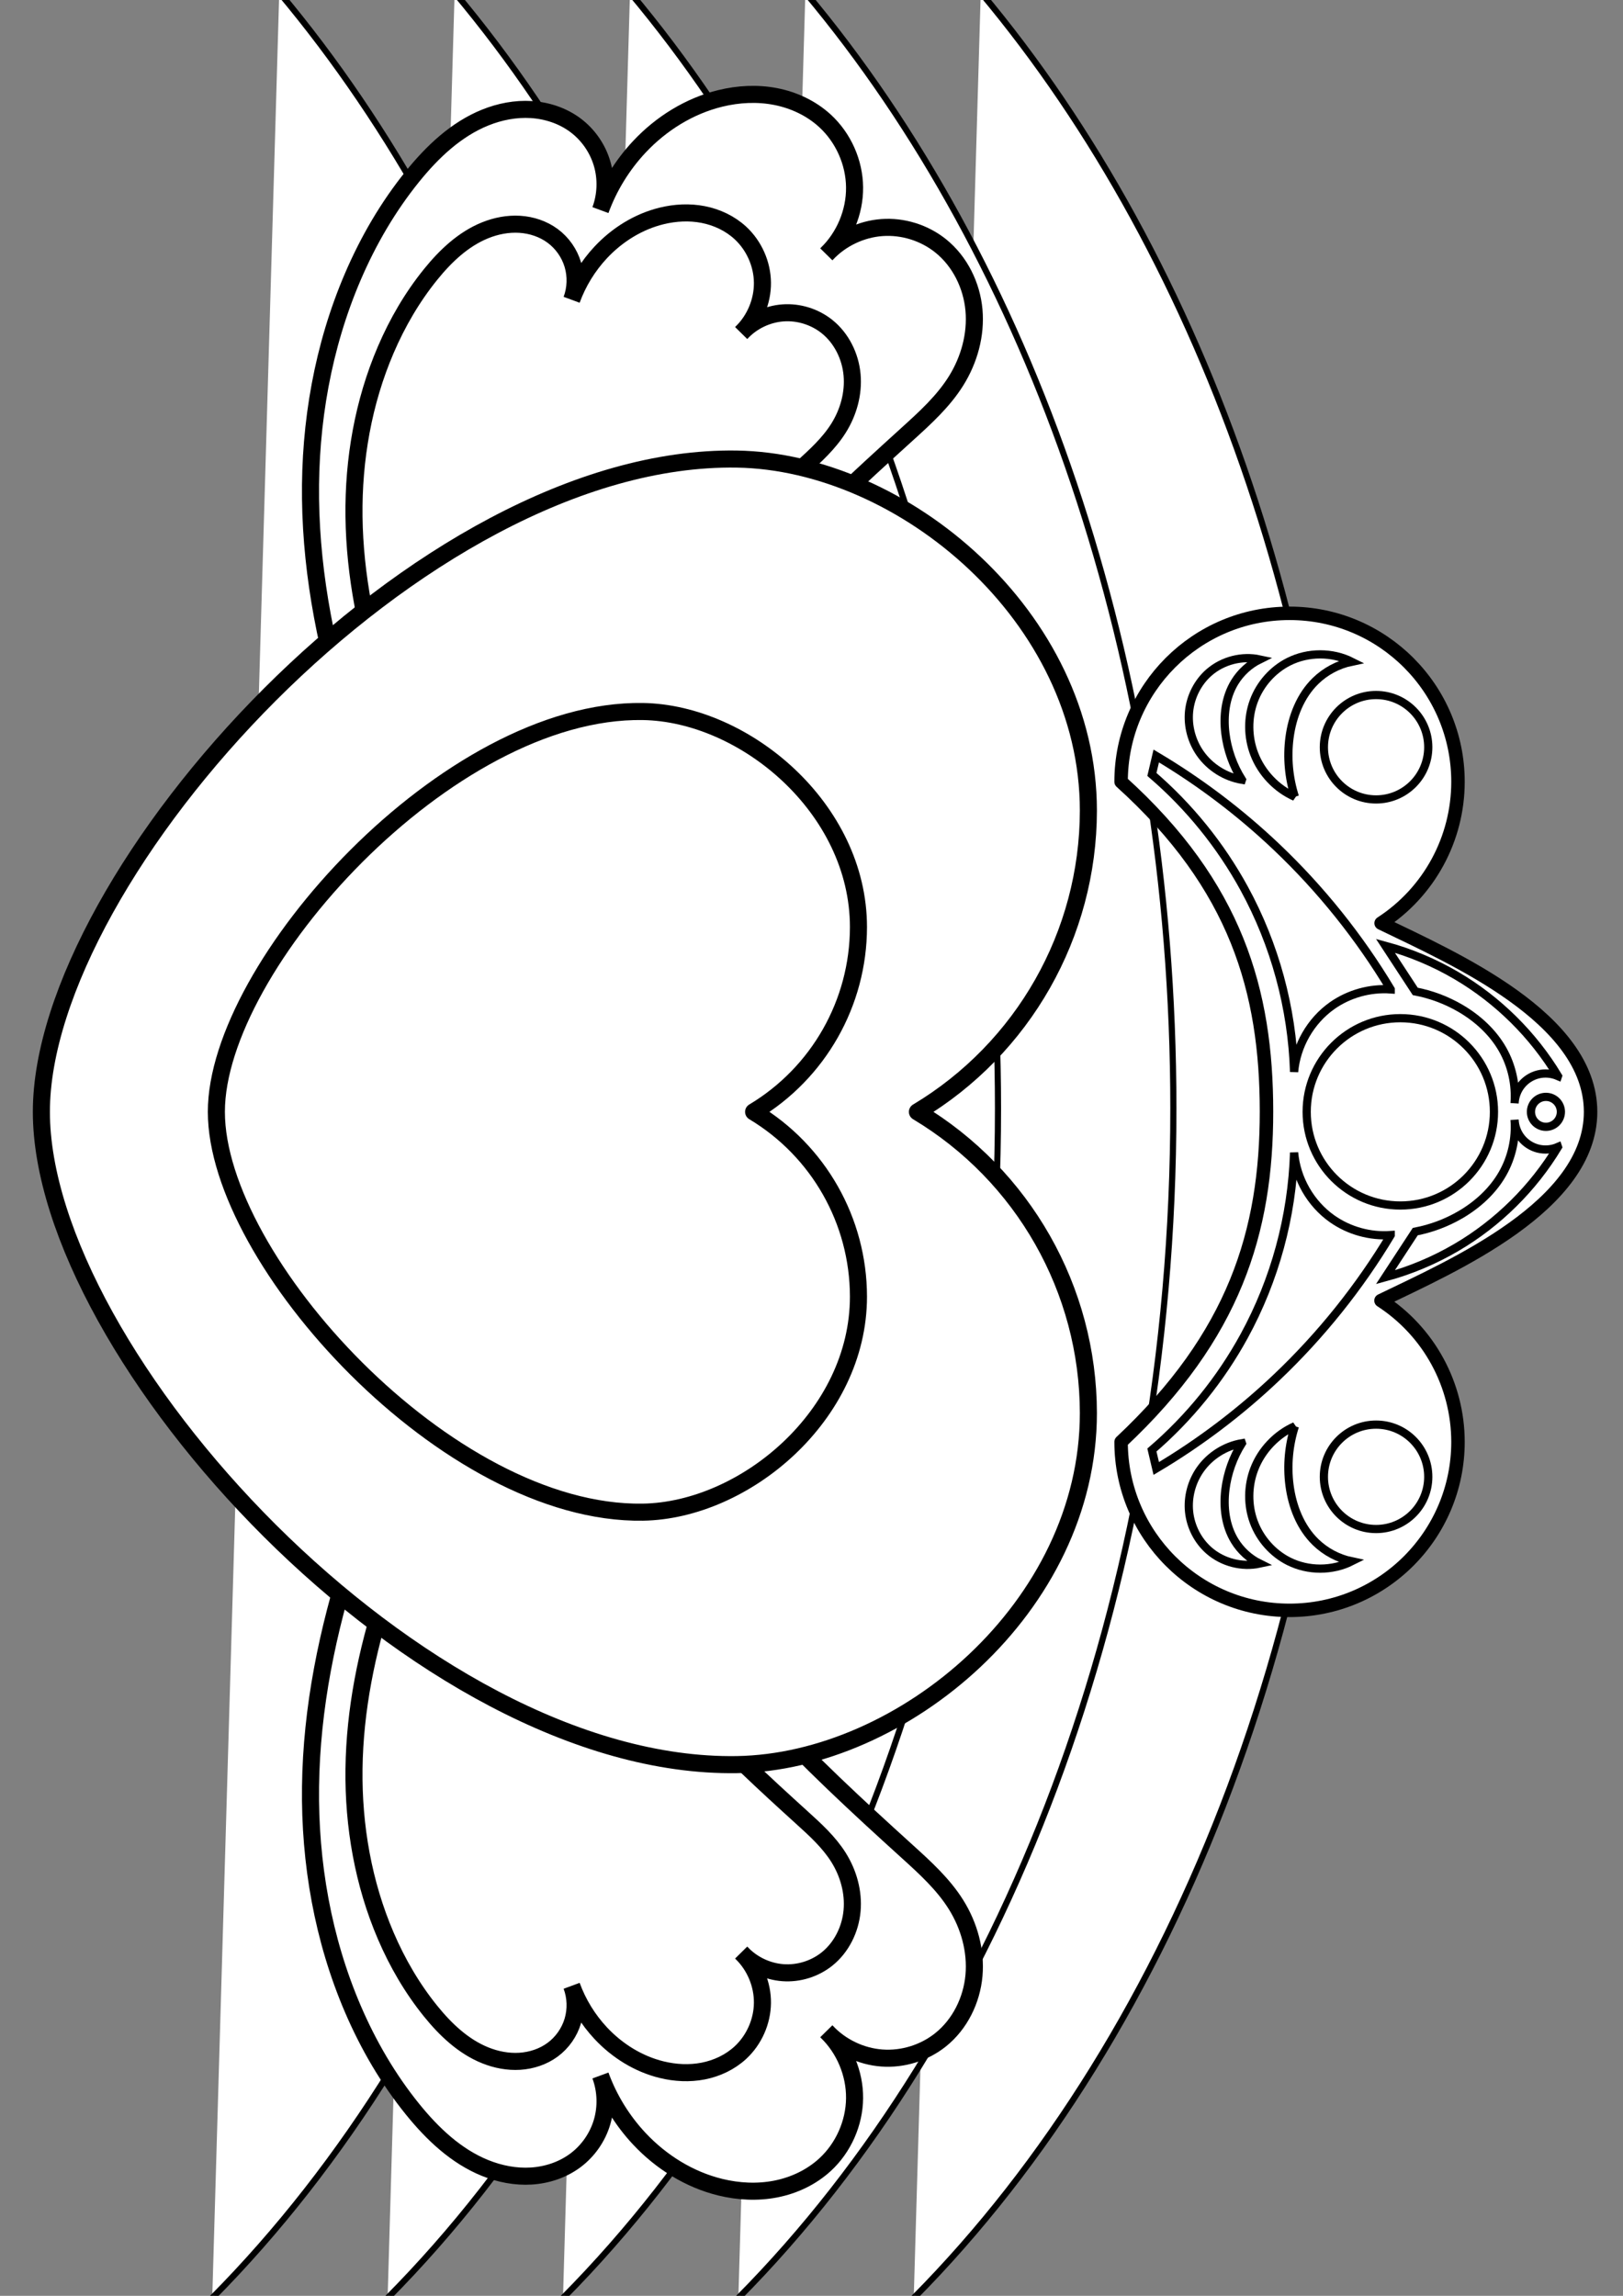
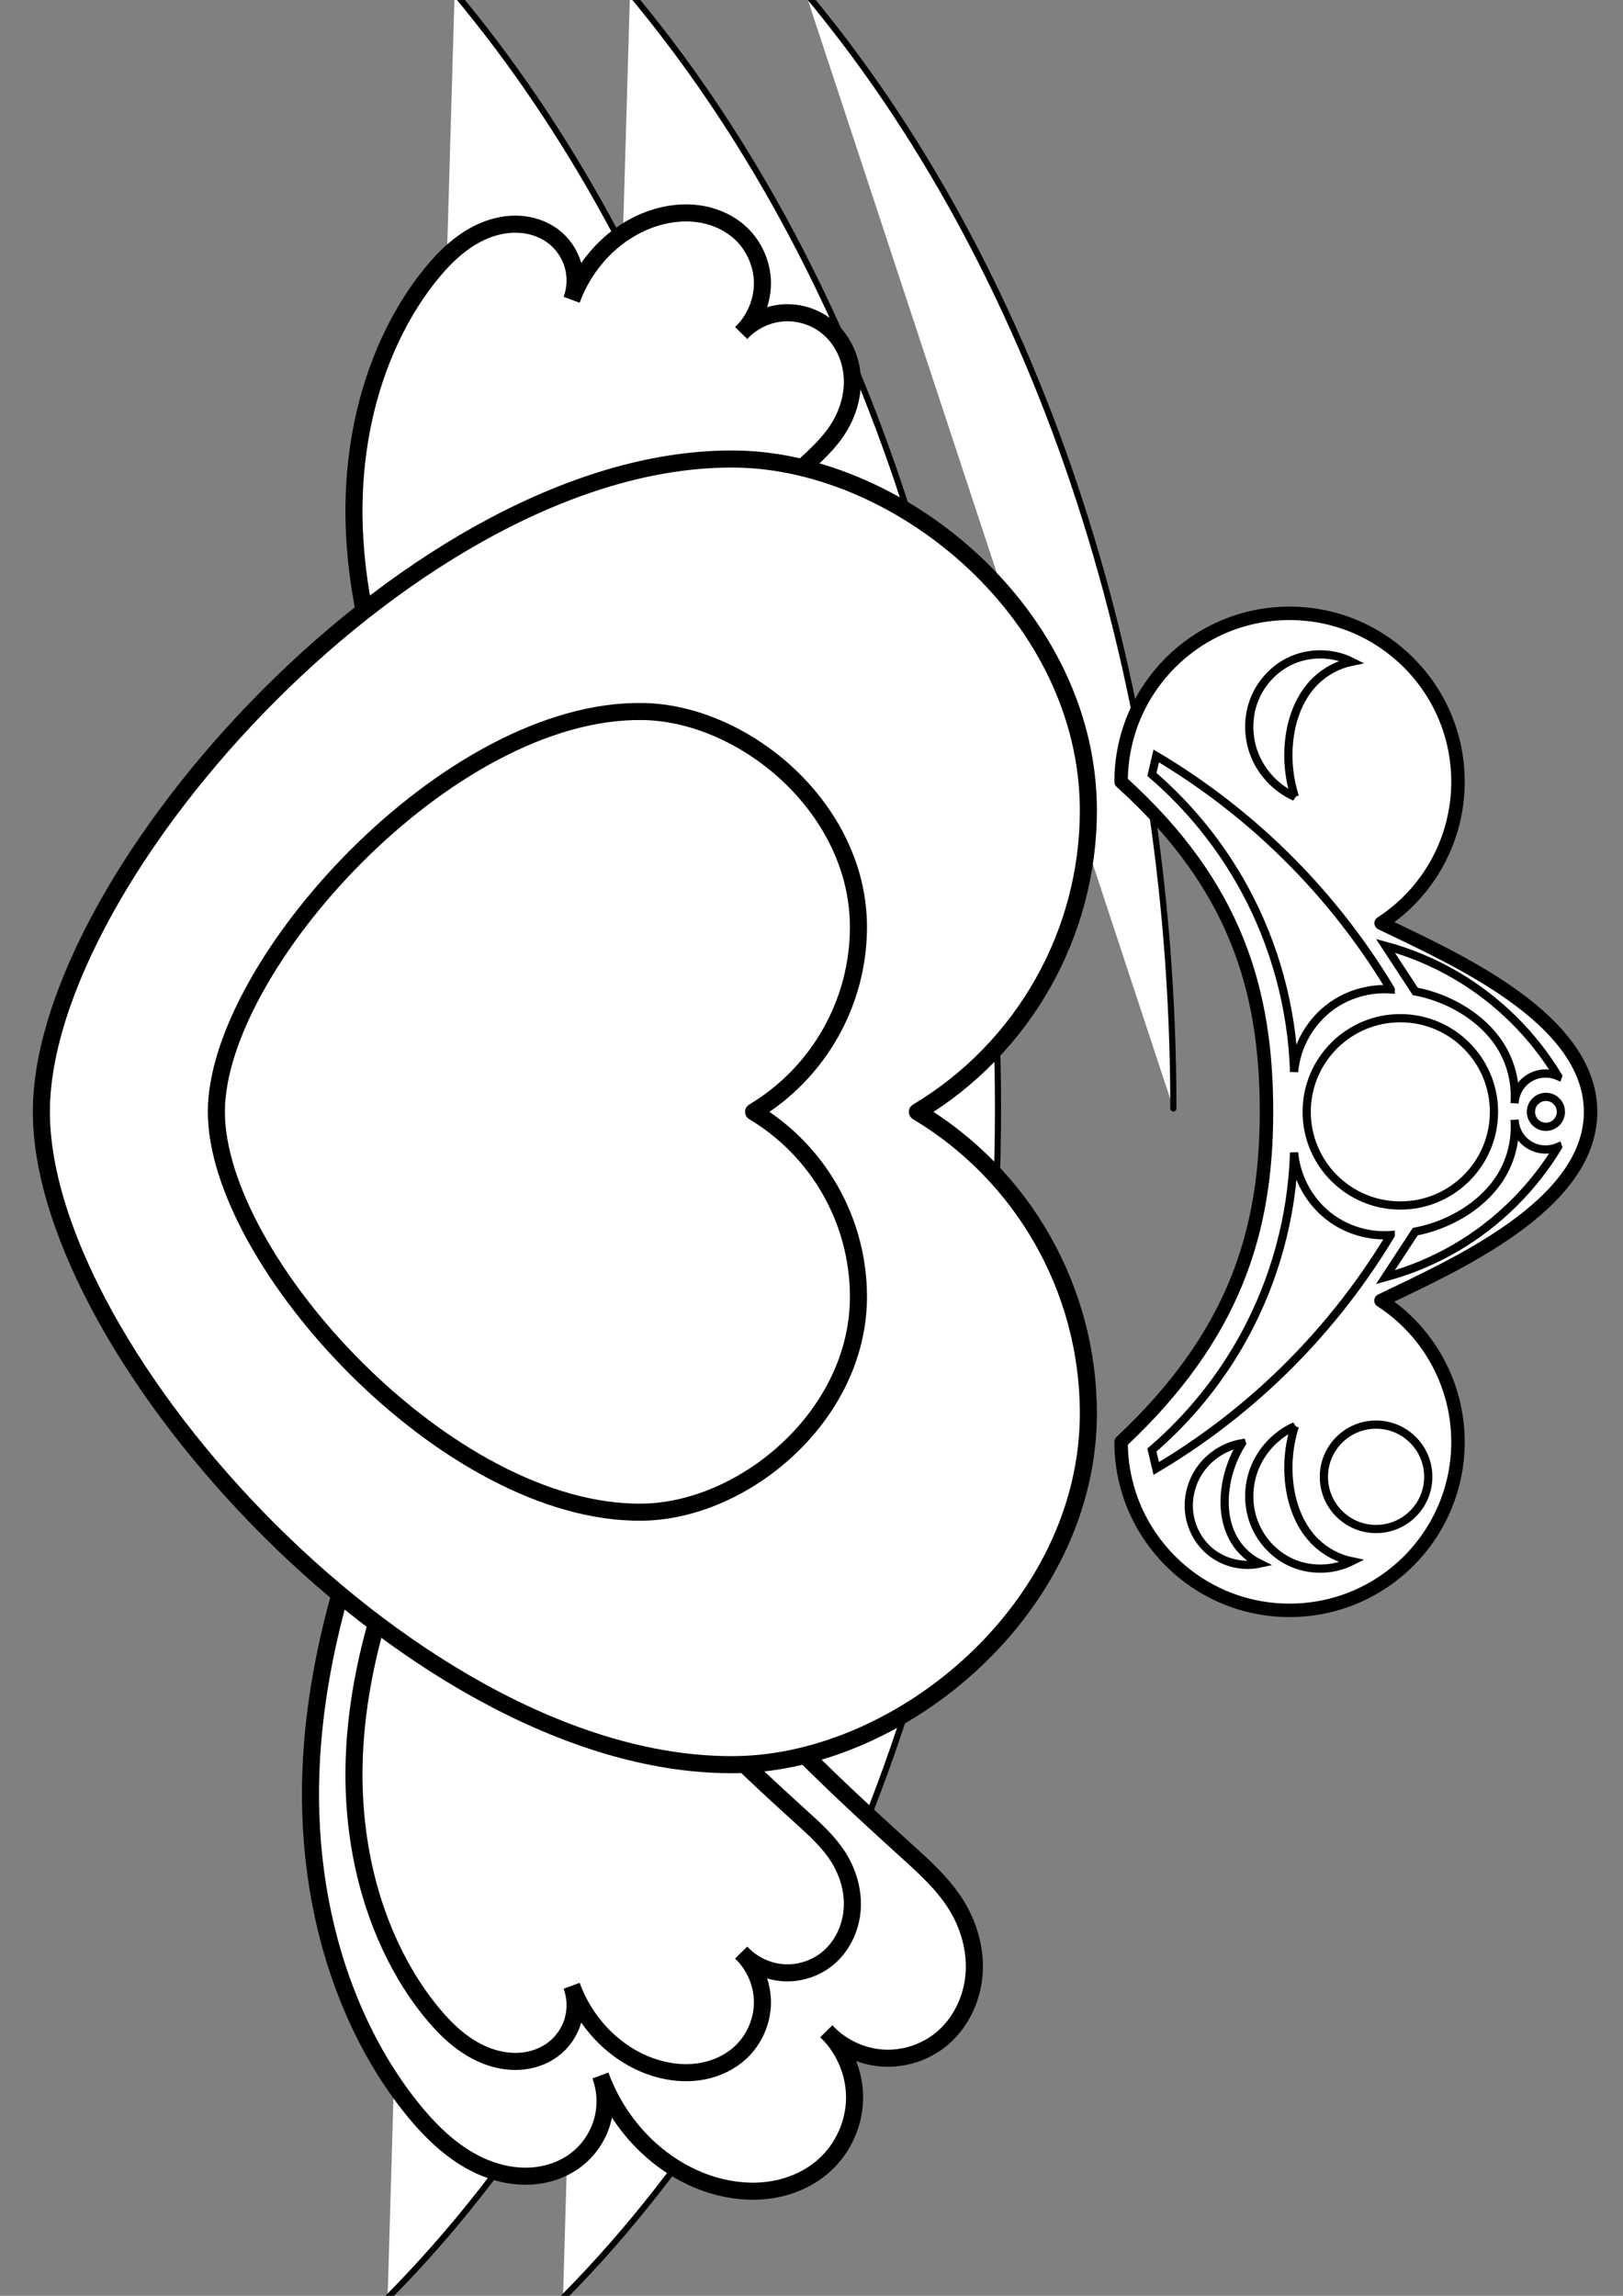
<svg xmlns="http://www.w3.org/2000/svg" xmlns:ns1="http://www.inkscape.org/namespaces/inkscape" xmlns:ns2="http://sodipodi.sourceforge.net/DTD/sodipodi-0.dtd" width="210mm" height="297mm" viewBox="0 0 210 297" version="1.1" id="svg8" ns1:version="0.92.3 (2405546, 2018-03-11)" ns2:docname="heart8.svg">
  <rect x="0" y="0" width="210" height="297" fill="#808080" stroke="none" />
  <defs id="defs2">
    <ns1:path-effect effect="spiro" id="path-effect1184" is_visible="true" />
    <ns1:path-effect effect="spiro" id="path-effect1130" is_visible="true" />
    <ns1:path-effect effect="spiro" id="path-effect1072" is_visible="true" />
    <ns1:path-effect effect="spiro" id="path-effect924" is_visible="true" />
    <ns1:path-effect effect="spiro" id="path-effect919" is_visible="true" />
    <ns1:path-effect effect="spiro" id="path-effect924-2" is_visible="true" />
    <ns1:path-effect effect="spiro" id="path-effect924-6" is_visible="true" />
    <ns1:path-effect effect="spiro" id="path-effect924-2-4" is_visible="true" />
    <ns1:path-effect effect="spiro" id="path-effect1072-7" is_visible="true" />
    <ns1:path-effect effect="spiro" id="path-effect1072-7-9" is_visible="true" />
    <ns1:path-effect effect="spiro" id="path-effect1072-7-9-9" is_visible="true" />
    <ns1:path-effect effect="spiro" id="path-effect1130-3" is_visible="true" />
    <ns1:path-effect effect="spiro" id="path-effect1130-3-9" is_visible="true" />
    <ns1:path-effect effect="spiro" id="path-effect1130-35" is_visible="true" />
    <ns1:path-effect effect="spiro" id="path-effect1184-7" is_visible="true" />
  </defs>
  <ns2:namedview id="base" pagecolor="#ffffff" bordercolor="#666666" borderopacity="1.0" ns1:pageopacity="0.0" ns1:pageshadow="2" ns1:zoom="0.49497475" ns1:cx="410.30093" ns1:cy="552.4276" ns1:document-units="mm" ns1:current-layer="layer1" showgrid="false" ns1:window-width="1280" ns1:window-height="745" ns1:window-x="-8" ns1:window-y="-8" ns1:window-maximized="1" />
  <g ns1:label="レイヤー 1" ns1:groupmode="layer" id="layer1">
    <g id="g1493" transform="rotate(90,149.689,148.712)">
-       <path ns2:nodetypes="csc" ns1:connector-curvature="0" id="path1346" d="M -0.009,171.502 C 34.726,142.37 86.516,123.887 144.365,123.887 c 63.397,0 119.518,22.2 153.889,56.285" style="opacity:1;fill:#ffffff;fill-opacity:1;fill-rule:nonzero;stroke:#000000;stroke-width:0.794;stroke-linecap:round;stroke-linejoin:round;stroke-miterlimit:4;stroke-dasharray:none;stroke-dashoffset:0;stroke-opacity:1;paint-order:fill markers stroke" />
-       <path ns2:nodetypes="csc" ns1:connector-curvature="0" id="path1346-0" d="M -0.009,194.193 C 34.726,165.062 86.516,146.579 144.365,146.579 c 63.397,0 119.518,22.2 153.889,56.285" style="opacity:1;fill:#ffffff;fill-opacity:1;fill-rule:nonzero;stroke:#000000;stroke-width:0.794;stroke-linecap:round;stroke-linejoin:round;stroke-miterlimit:4;stroke-dasharray:none;stroke-dashoffset:0;stroke-opacity:1;paint-order:fill markers stroke" />
+       <path ns2:nodetypes="csc" ns1:connector-curvature="0" id="path1346-0" d="M -0.009,194.193 C 34.726,165.062 86.516,146.579 144.365,146.579 " style="opacity:1;fill:#ffffff;fill-opacity:1;fill-rule:nonzero;stroke:#000000;stroke-width:0.794;stroke-linecap:round;stroke-linejoin:round;stroke-miterlimit:4;stroke-dasharray:none;stroke-dashoffset:0;stroke-opacity:1;paint-order:fill markers stroke" />
      <path ns2:nodetypes="csc" ns1:connector-curvature="0" id="path1346-9" d="M -0.009,216.885 C 34.726,187.754 86.516,169.27 144.365,169.27 c 63.397,0 119.518,22.2 153.889,56.285" style="opacity:1;fill:#ffffff;fill-opacity:1;fill-rule:nonzero;stroke:#000000;stroke-width:0.794;stroke-linecap:round;stroke-linejoin:round;stroke-miterlimit:4;stroke-dasharray:none;stroke-dashoffset:0;stroke-opacity:1;paint-order:fill markers stroke" />
      <path ns2:nodetypes="csc" ns1:connector-curvature="0" id="path1346-4" d="M -0.009,239.577 C 34.726,210.445 86.516,191.962 144.365,191.962 c 63.397,0 119.518,22.2 153.889,56.285" style="opacity:1;fill:#ffffff;fill-opacity:1;fill-rule:nonzero;stroke:#000000;stroke-width:0.794;stroke-linecap:round;stroke-linejoin:round;stroke-miterlimit:4;stroke-dasharray:none;stroke-dashoffset:0;stroke-opacity:1;paint-order:fill markers stroke" />
-       <path ns2:nodetypes="csc" ns1:connector-curvature="0" id="path1346-04" d="M -0.009,262.268 C 34.726,233.137 86.516,214.654 144.365,214.654 c 63.397,0 119.518,22.2 153.889,56.285" style="opacity:1;fill:#ffffff;fill-opacity:1;fill-rule:nonzero;stroke:#000000;stroke-width:0.794;stroke-linecap:round;stroke-linejoin:round;stroke-miterlimit:4;stroke-dasharray:none;stroke-dashoffset:0;stroke-opacity:1;paint-order:fill markers stroke" />
      <g style="fill:#ffffff;fill-opacity:1;stroke-width:2.037;stroke-miterlimit:4;stroke-dasharray:none" transform="matrix(1.084,0,0,1.084,-13.386,-17.773)" id="g981">
        <g style="fill:#ffffff;fill-opacity:1;stroke-width:2.037;stroke-miterlimit:4;stroke-dasharray:none" id="g946">
          <path ns2:nodetypes="casscccsccsccassc" ns1:original-d="m 172.78111,221.5404 c 1.3155,-0.35461 17.63273,-2.88795 25.37061,-7.0268 13.99556,-7.48598 24.82261,-22.26208 36.04357,-31.11432 11.22097,-8.85224 4.23488,-3.89247 6.35182,-5.83846 2.11694,-1.94599 10.75422,1.2262 16.13083,1.83954 5.37662,0.61335 -0.9956,13.62321 -0.9956,13.62321 0,0 11.11015,2.14359 15.89662,0.16548 4.78645,-1.97811 0.27499,8.23313 2.69268,12.50342 2.4177,4.27029 -1.86079,3.14822 -5.78452,9.6712 -3.92375,6.52296 -7.54361,4.63975 -7.54361,4.63975 0,0 5.60917,3.0839 10.15106,3.01752 4.5419,-0.0664 -7.26021,16.88064 -6.11237,19.3942 1.14781,2.51355 -8.29191,1.72891 -11.97335,7.137 -3.68148,5.40808 -17.54103,5.48583 -26.53489,5.05632 -18.68224,-0.89216 -40.76716,-12.7615 -53.86711,-15.7077 -13.09995,-2.94619 -8.98994,-12.57328 -8.42535,-15.0417 0.56459,-2.46843 7.28413,-1.96406 8.59961,-2.31866 z" ns1:path-effect="#path-effect924" ns1:connector-curvature="0" id="path922" d="m 172.781,221.54 c 8.839,-0.354 17.524,-2.942 25.371,-7.027 14.157,-7.37 25.323,-19.291 36.044,-31.114 1.938,-2.138 3.906,-4.308 6.352,-5.838 2.51,-1.57 5.511,-2.407 8.46,-2.144 2.949,0.264 5.82,1.673 7.671,3.983 1.566,1.954 2.36,4.51 2.177,7.007 -0.182,2.497 -1.34,4.91 -3.173,6.616 2.056,-2.141 5.016,-3.385 7.984,-3.354 2.968,0.031 5.902,1.336 7.913,3.519 1.504,1.633 2.486,3.718 2.912,5.898 0.426,2.179 0.307,4.449 -0.219,6.606 -0.904,3.701 -3.005,7.066 -5.785,9.671 -2.169,2.032 -4.752,3.621 -7.544,4.64 1.775,-0.66 3.765,-0.727 5.58,-0.187 1.815,0.54 3.445,1.682 4.571,3.205 1.116,1.508 1.728,3.364 1.845,5.236 0.116,1.873 -0.251,3.76 -0.954,5.5 -1.406,3.479 -4.087,6.296 -7.003,8.658 -3.622,2.933 -7.691,5.297 -11.973,7.137 -8.334,3.581 -17.465,5.17 -26.535,5.056 -18.853,-0.236 -36.83,-7.631 -53.867,-15.708 -3.057,-1.449 -6.222,-3.02 -8.256,-5.724 -1.017,-1.352 -1.713,-2.975 -1.805,-4.664 -0.092,-1.689 0.459,-3.439 1.636,-4.654 1.061,-1.095 2.546,-1.694 4.044,-1.978 1.498,-0.284 3.033,-0.28 4.556,-0.341 z" style="fill:#ffffff;fill-opacity:1;stroke:#000000;stroke-width:2.037;stroke-linecap:butt;stroke-linejoin:miter;stroke-miterlimit:4;stroke-dasharray:none;stroke-opacity:1" />
          <path ns2:nodetypes="casscccsccsccassc" ns1:original-d="m 184.05305,224.59321 c 0.98761,-0.26622 13.23793,-2.16815 19.04722,-5.27543 10.50729,-5.62016 18.6358,-16.71346 27.06004,-23.35937 8.42424,-6.6459 3.17937,-2.9223 4.76869,-4.38327 1.5893,-1.46097 8.07383,0.92058 12.11037,1.38105 4.03654,0.46048 -0.74746,10.22774 -0.74746,10.22774 0,0 8.34105,1.60934 11.93453,0.12425 3.59348,-1.48509 0.20645,6.18109 2.02156,9.38706 1.81511,3.20596 -1.39701,2.36355 -4.34279,7.26074 -2.94578,4.89717 -5.66343,3.48333 -5.66343,3.48333 0,0 4.21114,2.31527 7.62101,2.26543 3.40987,-0.0498 -5.45068,12.6733 -4.58892,14.56038 0.86172,1.88707 -6.22523,1.29799 -8.98911,5.35816 -2.7639,4.06017 -13.16908,4.11854 -19.92131,3.79608 -14.02586,-0.66979 -30.60632,-9.58081 -40.44124,-11.7927 -9.8349,-2.21188 -6.74927,-9.4395 -6.3254,-11.29269 0.42387,-1.8532 5.46863,-1.47454 6.45624,-1.74076 z" ns1:path-effect="#path-effect924-2" ns1:connector-curvature="0" id="path922-2" d="m 184.053,224.593 c 6.636,-0.266 13.156,-2.209 19.047,-5.275 10.628,-5.533 19.011,-14.483 27.06,-23.359 1.455,-1.605 2.932,-3.234 4.769,-4.383 1.884,-1.179 4.137,-1.807 6.351,-1.609 2.214,0.198 4.369,1.256 5.759,2.99 1.175,1.467 1.772,3.386 1.635,5.261 -0.137,1.875 -1.006,3.687 -2.382,4.967 1.543,-1.608 3.766,-2.541 5.994,-2.518 2.228,0.023 4.431,1.003 5.94,2.642 1.129,1.226 1.866,2.792 2.186,4.428 0.32,1.636 0.231,3.34 -0.165,4.959 -0.678,2.778 -2.256,5.305 -4.343,7.261 -1.628,1.526 -3.567,2.718 -5.663,3.483 1.332,-0.496 2.826,-0.546 4.189,-0.141 1.363,0.405 2.587,1.263 3.432,2.406 0.838,1.132 1.297,2.525 1.385,3.931 0.087,1.406 -0.188,2.823 -0.716,4.129 -1.055,2.612 -3.068,4.727 -5.258,6.5 -2.72,2.202 -5.774,3.977 -8.989,5.358 -6.256,2.688 -13.112,3.881 -19.921,3.796 -14.154,-0.177 -27.651,-5.729 -40.441,-11.793 -2.295,-1.088 -4.671,-2.267 -6.198,-4.297 -0.764,-1.015 -1.286,-2.234 -1.355,-3.502 -0.069,-1.268 0.344,-2.582 1.228,-3.494 0.797,-0.822 1.911,-1.272 3.036,-1.485 1.125,-0.213 2.277,-0.21 3.421,-0.256 z" style="fill:#ffffff;fill-opacity:1;stroke:#000000;stroke-width:2.037;stroke-linecap:butt;stroke-linejoin:miter;stroke-miterlimit:4;stroke-dasharray:none;stroke-opacity:1" />
        </g>
        <g style="fill:#ffffff;fill-opacity:1;stroke-width:2.037;stroke-miterlimit:4;stroke-dasharray:none" transform="matrix(-1,0,0,1,299.265,0)" id="g946-0">
-           <path ns2:nodetypes="casscccsccsccassc" ns1:original-d="m 172.78111,221.5404 c 1.3155,-0.35461 17.63273,-2.88795 25.37061,-7.0268 13.99556,-7.48598 24.82261,-22.26208 36.04357,-31.11432 11.22097,-8.85224 4.23488,-3.89247 6.35182,-5.83846 2.11694,-1.94599 10.75422,1.2262 16.13083,1.83954 5.37662,0.61335 -0.9956,13.62321 -0.9956,13.62321 0,0 11.11015,2.14359 15.89662,0.16548 4.78645,-1.97811 0.27499,8.23313 2.69268,12.50342 2.4177,4.27029 -1.86079,3.14822 -5.78452,9.6712 -3.92375,6.52296 -7.54361,4.63975 -7.54361,4.63975 0,0 5.60917,3.0839 10.15106,3.01752 4.5419,-0.0664 -7.26021,16.88064 -6.11237,19.3942 1.14781,2.51355 -8.29191,1.72891 -11.97335,7.137 -3.68148,5.40808 -17.54103,5.48583 -26.53489,5.05632 -18.68224,-0.89216 -40.76716,-12.7615 -53.86711,-15.7077 -13.09995,-2.94619 -8.98994,-12.57328 -8.42535,-15.0417 0.56459,-2.46843 7.28413,-1.96406 8.59961,-2.31866 z" ns1:path-effect="#path-effect924-6" ns1:connector-curvature="0" id="path922-26" d="m 172.781,221.54 c 8.839,-0.354 17.524,-2.942 25.371,-7.027 14.157,-7.37 25.323,-19.291 36.044,-31.114 1.938,-2.138 3.906,-4.308 6.352,-5.838 2.51,-1.57 5.511,-2.407 8.46,-2.144 2.949,0.264 5.82,1.673 7.671,3.983 1.566,1.954 2.36,4.51 2.177,7.007 -0.182,2.497 -1.34,4.91 -3.173,6.616 2.056,-2.141 5.016,-3.385 7.984,-3.354 2.968,0.031 5.902,1.336 7.913,3.519 1.504,1.633 2.486,3.718 2.912,5.898 0.426,2.179 0.307,4.449 -0.219,6.606 -0.904,3.701 -3.005,7.066 -5.785,9.671 -2.169,2.032 -4.752,3.621 -7.544,4.64 1.775,-0.66 3.765,-0.727 5.58,-0.187 1.815,0.54 3.445,1.682 4.571,3.205 1.116,1.508 1.728,3.364 1.845,5.236 0.116,1.873 -0.251,3.76 -0.954,5.5 -1.406,3.479 -4.087,6.296 -7.003,8.658 -3.622,2.933 -7.691,5.297 -11.973,7.137 -8.334,3.581 -17.465,5.17 -26.535,5.056 -18.853,-0.236 -36.83,-7.631 -53.867,-15.708 -3.057,-1.449 -6.222,-3.02 -8.256,-5.724 -1.017,-1.352 -1.713,-2.975 -1.805,-4.664 -0.092,-1.689 0.459,-3.439 1.636,-4.654 1.061,-1.095 2.546,-1.694 4.044,-1.978 1.498,-0.284 3.033,-0.28 4.556,-0.341 z" style="fill:#ffffff;fill-opacity:1;stroke:#000000;stroke-width:2.037;stroke-linecap:butt;stroke-linejoin:miter;stroke-miterlimit:4;stroke-dasharray:none;stroke-opacity:1" />
          <path ns2:nodetypes="casscccsccsccassc" ns1:original-d="m 184.05305,224.59321 c 0.98761,-0.26622 13.23793,-2.16815 19.04722,-5.27543 10.50729,-5.62016 18.6358,-16.71346 27.06004,-23.35937 8.42424,-6.6459 3.17937,-2.9223 4.76869,-4.38327 1.5893,-1.46097 8.07383,0.92058 12.11037,1.38105 4.03654,0.46048 -0.74746,10.22774 -0.74746,10.22774 0,0 8.34105,1.60934 11.93453,0.12425 3.59348,-1.48509 0.20645,6.18109 2.02156,9.38706 1.81511,3.20596 -1.39701,2.36355 -4.34279,7.26074 -2.94578,4.89717 -5.66343,3.48333 -5.66343,3.48333 0,0 4.21114,2.31527 7.62101,2.26543 3.40987,-0.0498 -5.45068,12.6733 -4.58892,14.56038 0.86172,1.88707 -6.22523,1.29799 -8.98911,5.35816 -2.7639,4.06017 -13.16908,4.11854 -19.92131,3.79608 -14.02586,-0.66979 -30.60632,-9.58081 -40.44124,-11.7927 -9.8349,-2.21188 -6.74927,-9.4395 -6.3254,-11.29269 0.42387,-1.8532 5.46863,-1.47454 6.45624,-1.74076 z" ns1:path-effect="#path-effect924-2-4" ns1:connector-curvature="0" id="path922-2-7" d="m 184.053,224.593 c 6.636,-0.266 13.156,-2.209 19.047,-5.275 10.628,-5.533 19.011,-14.483 27.06,-23.359 1.455,-1.605 2.932,-3.234 4.769,-4.383 1.884,-1.179 4.137,-1.807 6.351,-1.609 2.214,0.198 4.369,1.256 5.759,2.99 1.175,1.467 1.772,3.386 1.635,5.261 -0.137,1.875 -1.006,3.687 -2.382,4.967 1.543,-1.608 3.766,-2.541 5.994,-2.518 2.228,0.023 4.431,1.003 5.94,2.642 1.129,1.226 1.866,2.792 2.186,4.428 0.32,1.636 0.231,3.34 -0.165,4.959 -0.678,2.778 -2.256,5.305 -4.343,7.261 -1.628,1.526 -3.567,2.718 -5.663,3.483 1.332,-0.496 2.826,-0.546 4.189,-0.141 1.363,0.405 2.587,1.263 3.432,2.406 0.838,1.132 1.297,2.525 1.385,3.931 0.087,1.406 -0.188,2.823 -0.716,4.129 -1.055,2.612 -3.068,4.727 -5.258,6.5 -2.72,2.202 -5.774,3.977 -8.989,5.358 -6.256,2.688 -13.112,3.881 -19.921,3.796 -14.154,-0.177 -27.651,-5.729 -40.441,-11.793 -2.295,-1.088 -4.671,-2.267 -6.198,-4.297 -0.764,-1.015 -1.286,-2.234 -1.355,-3.502 -0.069,-1.268 0.344,-2.582 1.228,-3.494 0.797,-0.822 1.911,-1.272 3.036,-1.485 1.125,-0.213 2.277,-0.21 3.421,-0.256 z" style="fill:#ffffff;fill-opacity:1;stroke:#000000;stroke-width:2.037;stroke-linecap:butt;stroke-linejoin:miter;stroke-miterlimit:4;stroke-dasharray:none;stroke-opacity:1" />
        </g>
      </g>
      <path ns2:nodetypes="cacaccc" ns1:connector-curvature="0" id="path815" d="m 105.848,157.575 c -25.119,3e-5 -45.141,24.044 -45.482,45.482 -0.654,41.13 53.729,89.991 84.442,89.991 31.292,0 85.103,-48.859 84.45,-89.991 -0.34,-21.438 -20.363,-45.482 -45.482,-45.482 -15.97,0.022 -30.758,8.419 -38.96,22.121 -8.204,-13.704 -22.995,-22.101 -38.968,-22.121 z" style="opacity:1;fill:#ffffff;fill-opacity:1;fill-rule:nonzero;stroke:#000000;stroke-width:2.208;stroke-linecap:round;stroke-linejoin:round;stroke-miterlimit:4;stroke-dasharray:none;stroke-dashoffset:0;stroke-opacity:1;paint-order:fill markers stroke" />
      <path ns2:nodetypes="cacaccc" ns1:connector-curvature="0" id="path815-7" d="m 120.916,187.325 c -15.405,2e-5 -27.684,14.746 -27.893,27.893 -0.401,25.224 32.95,55.188 51.786,55.188 19.191,0 52.191,-29.964 51.79,-55.188 -0.209,-13.147 -12.488,-27.893 -27.893,-27.893 -9.794,0.014 -18.863,5.163 -23.893,13.566 -5.031,-8.405 -14.102,-13.554 -23.898,-13.566 z" style="opacity:1;fill:#ffffff;fill-opacity:1;fill-rule:nonzero;stroke:#000000;stroke-width:2.208;stroke-linecap:round;stroke-linejoin:round;stroke-miterlimit:4;stroke-dasharray:none;stroke-dashoffset:0;stroke-opacity:1;paint-order:fill markers stroke" />
      <g transform="translate(-3.732,-4.233)" id="g1459">
        <path style="opacity:1;fill:#ffffff;fill-opacity:1;fill-rule:nonzero;stroke:#000000;stroke-width:1.742;stroke-linecap:round;stroke-linejoin:round;stroke-miterlimit:4;stroke-dasharray:none;stroke-dashoffset:0;stroke-opacity:1;paint-order:fill markers stroke" d="m 148.544,96.829 c -12.158,-9.41e-4 -19.873,17.749 -24.409,27.102 -4.016,-6.2 -10.899,-9.944 -18.287,-9.946 -12.037,2e-5 -21.794,9.758 -21.795,21.795 3.4e-5,12.037 9.758,21.795 21.795,21.795 13.482,-14.932 27.104,-18.805 42.639,-18.813 15.569,-0.008 29.014,4.164 42.752,18.813 12.037,-2e-5 21.795,-9.758 21.795,-21.795 -3e-5,-12.037 -9.758,-21.795 -21.795,-21.795 -7.388,0.009 -14.268,3.758 -18.279,9.962 -4.533,-9.362 -12.253,-27.118 -24.417,-27.119 z" id="path879" ns1:connector-curvature="0" ns2:nodetypes="accccacccca" />
-         <circle style="opacity:1;fill:#ffffff;fill-opacity:1;fill-rule:nonzero;stroke:#000000;stroke-width:1.063;stroke-linecap:round;stroke-linejoin:round;stroke-miterlimit:4;stroke-dasharray:none;stroke-dashoffset:0;stroke-opacity:1;paint-order:fill markers stroke" id="path1002" cx="101.375" cy="124.584" r="6.753" />
        <circle style="opacity:1;fill:#ffffff;fill-opacity:1;fill-rule:nonzero;stroke:#000000;stroke-width:1.063;stroke-linecap:round;stroke-linejoin:round;stroke-miterlimit:4;stroke-dasharray:none;stroke-dashoffset:0;stroke-opacity:1;paint-order:fill markers stroke" id="path1002-1" cx="195.759" cy="124.584" r="6.753" />
        <circle style="opacity:1;fill:#ffffff;fill-opacity:1;fill-rule:nonzero;stroke:#000000;stroke-width:1.063;stroke-linecap:round;stroke-linejoin:round;stroke-miterlimit:4;stroke-dasharray:none;stroke-dashoffset:0;stroke-opacity:1;paint-order:fill markers stroke" id="path1021" cx="148.544" cy="121.446" r="12.116" />
        <circle style="opacity:1;fill:#ffffff;fill-opacity:1;fill-rule:nonzero;stroke:#000000;stroke-width:1.063;stroke-linecap:round;stroke-linejoin:round;stroke-miterlimit:4;stroke-dasharray:none;stroke-dashoffset:0;stroke-opacity:1;paint-order:fill markers stroke" id="path1023" cx="148.544" cy="102.607" r="1.937" />
        <path style="fill:none;stroke:#000000;stroke-width:1.063;stroke-linecap:butt;stroke-linejoin:miter;stroke-miterlimit:4;stroke-dasharray:none;stroke-opacity:1" d="m 132.703,122.691 c -0.193,2.669 0.565,5.397 2.107,7.584 1.958,2.778 5.18,4.627 8.567,4.916 -8.271,0.258 -16.474,2.491 -23.735,6.46 -5.579,3.05 -10.602,7.116 -14.747,11.938 l -2.388,-0.562 c 3.334,-5.615 7.299,-10.855 11.797,-15.589 5.43,-5.715 11.638,-10.691 18.398,-14.747 z" id="path1070-5" ns1:connector-curvature="0" ns1:path-effect="#path-effect1072-7" ns1:original-d="m 132.70283,122.69122 c 0,0 1.49781,5.80479 2.10668,7.58404 0.60887,1.77925 8.56716,4.91557 8.56716,4.91557 0,0 -17.60274,4.77487 -23.73524,6.46049 -6.13249,1.68562 -14.7467,11.93784 -14.7467,11.93784 l -2.38756,-0.56178 c 0,0 8.14549,-10.44003 11.79735,-15.58942 3.65185,-5.14937 18.39831,-14.74674 18.39831,-14.74674 z" ns2:nodetypes="cccsccsc" />
        <path style="fill:none;stroke:#000000;stroke-width:1.063;stroke-linecap:butt;stroke-linejoin:miter;stroke-miterlimit:4;stroke-dasharray:none;stroke-opacity:1" d="m 164.485,122.691 c 0.193,2.669 -0.565,5.397 -2.107,7.584 -1.958,2.778 -5.18,4.627 -8.567,4.916 8.271,0.258 16.474,2.491 23.735,6.46 5.579,3.05 10.602,7.116 14.747,11.938 l 2.388,-0.562 c -3.334,-5.615 -7.299,-10.855 -11.797,-15.589 -5.43,-5.715 -11.638,-10.691 -18.398,-14.747 z" id="path1070-5-2" ns1:connector-curvature="0" ns1:path-effect="#path-effect1072-7-9" ns1:original-d="m 164.4846,122.69122 c 0,0 -1.49782,5.80479 -2.10669,7.58404 -0.60886,1.77925 -8.56715,4.91557 -8.56715,4.91557 0,0 17.60273,4.77488 23.73523,6.4605 6.13249,1.68562 14.74675,11.93784 14.74675,11.93784 l 2.38757,-0.56178 c 0,0 -8.14554,-10.44003 -11.79741,-15.58942 -3.65185,-5.14938 -18.3983,-14.74675 -18.3983,-14.74675 z" ns2:nodetypes="cccsccsc" />
        <g style="stroke-width:1.012;stroke-miterlimit:4;stroke-dasharray:none" id="g1180" transform="matrix(1.051,0,0,1.051,-4.847,-1.769)">
          <path ns1:original-d="m 184.64137,130.21801 c 0,0 4.85096,0.44071 7.27604,0.66146 2.42508,0.22075 4.66197,-2.14213 6.99256,-3.2128 2.33059,-1.07067 2.36235,-4.44122 2.36235,-4.44122 0,0 2.6e-4,5.16541 0,7.74851 -2.6e-4,2.5831 -7.55926,2.83456 -11.33929,4.25223 -3.78002,1.41768 -5.29166,-5.00818 -5.29166,-5.00818 z" ns1:path-effect="#path-effect1130" ns1:connector-curvature="0" id="path1128" d="m 184.641,130.218 c 2.337,0.751 4.841,0.979 7.276,0.661 2.592,-0.338 5.17,-1.339 6.993,-3.213 1.185,-1.218 2.015,-2.778 2.362,-4.441 1.203,2.393 1.203,5.355 0,7.749 -0.993,1.976 -2.77,3.539 -4.845,4.304 -2.075,0.766 -4.427,0.735 -6.494,-0.052 -2.33,-0.887 -4.278,-2.731 -5.292,-5.008 z" style="fill:none;stroke:#000000;stroke-width:1.012;stroke-linecap:butt;stroke-linejoin:miter;stroke-miterlimit:4;stroke-dasharray:none;stroke-opacity:1" />
          <path ns1:original-d="m 186.73803,136.73971 c 0,0 3.80931,1.35582 5.71356,2.03395 1.90425,0.67814 4.19058,-0.75987 6.28546,-1.13957 2.09489,-0.37971 2.81627,-3.08315 2.81627,-3.08315 0,0 -1.06618,4.15316 -1.59965,6.22999 -0.53349,2.07682 -6.66303,0.71847 -9.99494,1.07793 -3.3319,0.35948 -3.2207,-5.11915 -3.2207,-5.11915 z" ns1:path-effect="#path-effect1130-3" ns1:connector-curvature="0" id="path1128-1" d="m 186.738,136.74 c 1.724,1.086 3.691,1.786 5.714,2.034 2.154,0.264 4.433,-0.01 6.285,-1.14 1.204,-0.735 2.193,-1.817 2.816,-3.083 0.473,2.173 -0.139,4.554 -1.6,6.23 -1.207,1.384 -2.957,2.273 -4.784,2.461 -1.827,0.187 -3.711,-0.323 -5.211,-1.383 -1.69,-1.194 -2.876,-3.079 -3.221,-5.119 z" style="fill:none;stroke:#000000;stroke-width:1.012;stroke-linecap:butt;stroke-linejoin:miter;stroke-miterlimit:4;stroke-dasharray:none;stroke-opacity:1" />
        </g>
        <g style="stroke-width:1.012;stroke-miterlimit:4;stroke-dasharray:none" id="g1176" transform="matrix(1.051,0,0,1.051,-4.847,-1.406)">
          <path ns1:original-d="m 107.17103,129.87252 c 0,0 -4.85096,0.44071 -7.276037,0.66146 -2.425083,0.22075 -4.661973,-2.14213 -6.992563,-3.2128 -2.33059,-1.07067 -2.36235,-4.44122 -2.36235,-4.44122 0,0 -2.7e-4,5.16541 0,7.74851 2.6e-4,2.5831 7.55926,2.83456 11.33929,4.25223 3.78002,1.41768 5.29166,-5.00818 5.29166,-5.00818 z" ns1:path-effect="#path-effect1130-35" ns1:connector-curvature="0" id="path1128-5" d="m 107.171,129.873 c -2.337,0.751 -4.841,0.979 -7.276,0.661 -2.592,-0.338 -5.17,-1.339 -6.993,-3.213 -1.185,-1.218 -2.015,-2.778 -2.362,-4.441 -1.203,2.393 -1.203,5.355 0,7.749 0.993,1.976 2.77,3.539 4.845,4.304 2.075,0.766 4.427,0.735 6.494,-0.052 2.33,-0.887 4.278,-2.731 5.292,-5.008 z" style="fill:none;stroke:#000000;stroke-width:1.012;stroke-linecap:butt;stroke-linejoin:miter;stroke-miterlimit:4;stroke-dasharray:none;stroke-opacity:1" />
-           <path ns1:original-d="m 105.07437,136.39422 c 0,0 -3.80931,1.35582 -5.71356,2.03395 -1.90425,0.67814 -4.19058,-0.75987 -6.28546,-1.13957 -2.0949,-0.37971 -2.81627,-3.08315 -2.81627,-3.08315 0,0 1.06617,4.15316 1.59965,6.22999 0.53349,2.07682 6.66303,0.71847 9.99494,1.07793 3.3319,0.35948 3.2207,-5.11915 3.2207,-5.11915 z" ns1:path-effect="#path-effect1130-3-9" ns1:connector-curvature="0" id="path1128-1-4" d="m 105.074,136.394 c -1.724,1.086 -3.691,1.786 -5.714,2.034 -2.154,0.264 -4.433,-0.01 -6.285,-1.14 -1.204,-0.735 -2.193,-1.817 -2.816,-3.083 -0.473,2.173 0.139,4.554 1.6,6.23 1.207,1.384 2.957,2.273 4.784,2.461 1.827,0.187 3.711,-0.323 5.211,-1.383 1.69,-1.194 2.876,-3.079 3.221,-5.119 z" style="fill:none;stroke:#000000;stroke-width:1.012;stroke-linecap:butt;stroke-linejoin:miter;stroke-miterlimit:4;stroke-dasharray:none;stroke-opacity:1" />
        </g>
        <path style="fill:none;stroke:#000000;stroke-width:1.063;stroke-linecap:butt;stroke-linejoin:miter;stroke-miterlimit:4;stroke-dasharray:none;stroke-opacity:1" d="m 153.084,101.046 c 0.354,0.811 0.429,1.741 0.211,2.598 -0.211,0.829 -0.696,1.587 -1.361,2.126 -0.665,0.539 -1.506,0.858 -2.361,0.894 2.402,-0.19 4.857,0.356 6.952,1.545 2.243,1.273 4.04,3.248 5.337,5.477 1.048,1.801 1.787,3.781 2.177,5.828 l 5.899,3.862 c -0.87,-3.22 -2.173,-6.323 -3.862,-9.199 -3.151,-5.365 -7.661,-9.924 -12.991,-13.132 z" id="path1182" ns1:connector-curvature="0" ns1:path-effect="#path-effect1184" ns1:original-d="m 153.08388,101.04554 c 0,0 0.14072,1.73188 0.21067,2.59824 0.07,0.86635 -3.7218,3.01956 -3.7218,3.01956 0,0 5.29038,0.95944 6.95204,1.54491 1.66165,0.58545 3.8157,3.79171 5.33691,5.47732 1.52121,1.68562 2.1769,5.82847 2.1769,5.82847 l 5.8987,3.86225 c 0,0 -1.49781,-4.47111 -3.86225,-9.19916 -2.36444,-4.72802 -12.99117,-13.13159 -12.99117,-13.13159 z" ns2:nodetypes="cccccccsc" />
        <path style="fill:none;stroke:#000000;stroke-width:1.063;stroke-linecap:butt;stroke-linejoin:miter;stroke-miterlimit:4;stroke-dasharray:none;stroke-opacity:1" d="m 143.918,101.046 c -0.354,0.811 -0.429,1.741 -0.211,2.598 0.211,0.829 0.696,1.587 1.361,2.126 0.665,0.539 1.506,0.858 2.361,0.894 -2.402,-0.19 -4.857,0.356 -6.952,1.545 -2.243,1.273 -4.04,3.248 -5.337,5.477 -1.048,1.801 -1.787,3.781 -2.177,5.828 l -5.899,3.862 c 0.87,-3.22 2.173,-6.323 3.862,-9.199 3.151,-5.365 7.661,-9.924 12.991,-13.132 z" id="path1182-4" ns1:connector-curvature="0" ns1:path-effect="#path-effect1184-7" ns1:original-d="m 143.91817,101.04554 c 0,0 -0.14072,1.73188 -0.21067,2.59823 -0.0699,0.86636 3.7218,3.01956 3.7218,3.01956 0,0 -5.29037,0.95944 -6.95204,1.54491 -1.66165,0.58546 -3.81569,3.79171 -5.33691,5.47732 -1.52121,1.68563 -2.17689,5.82848 -2.17689,5.82848 l -5.89871,3.86225 c 0,0 1.49781,-4.47111 3.86225,-9.19917 2.36444,-4.72802 12.99117,-13.13158 12.99117,-13.13158 z" ns2:nodetypes="cccccccsc" />
      </g>
    </g>
  </g>
</svg>